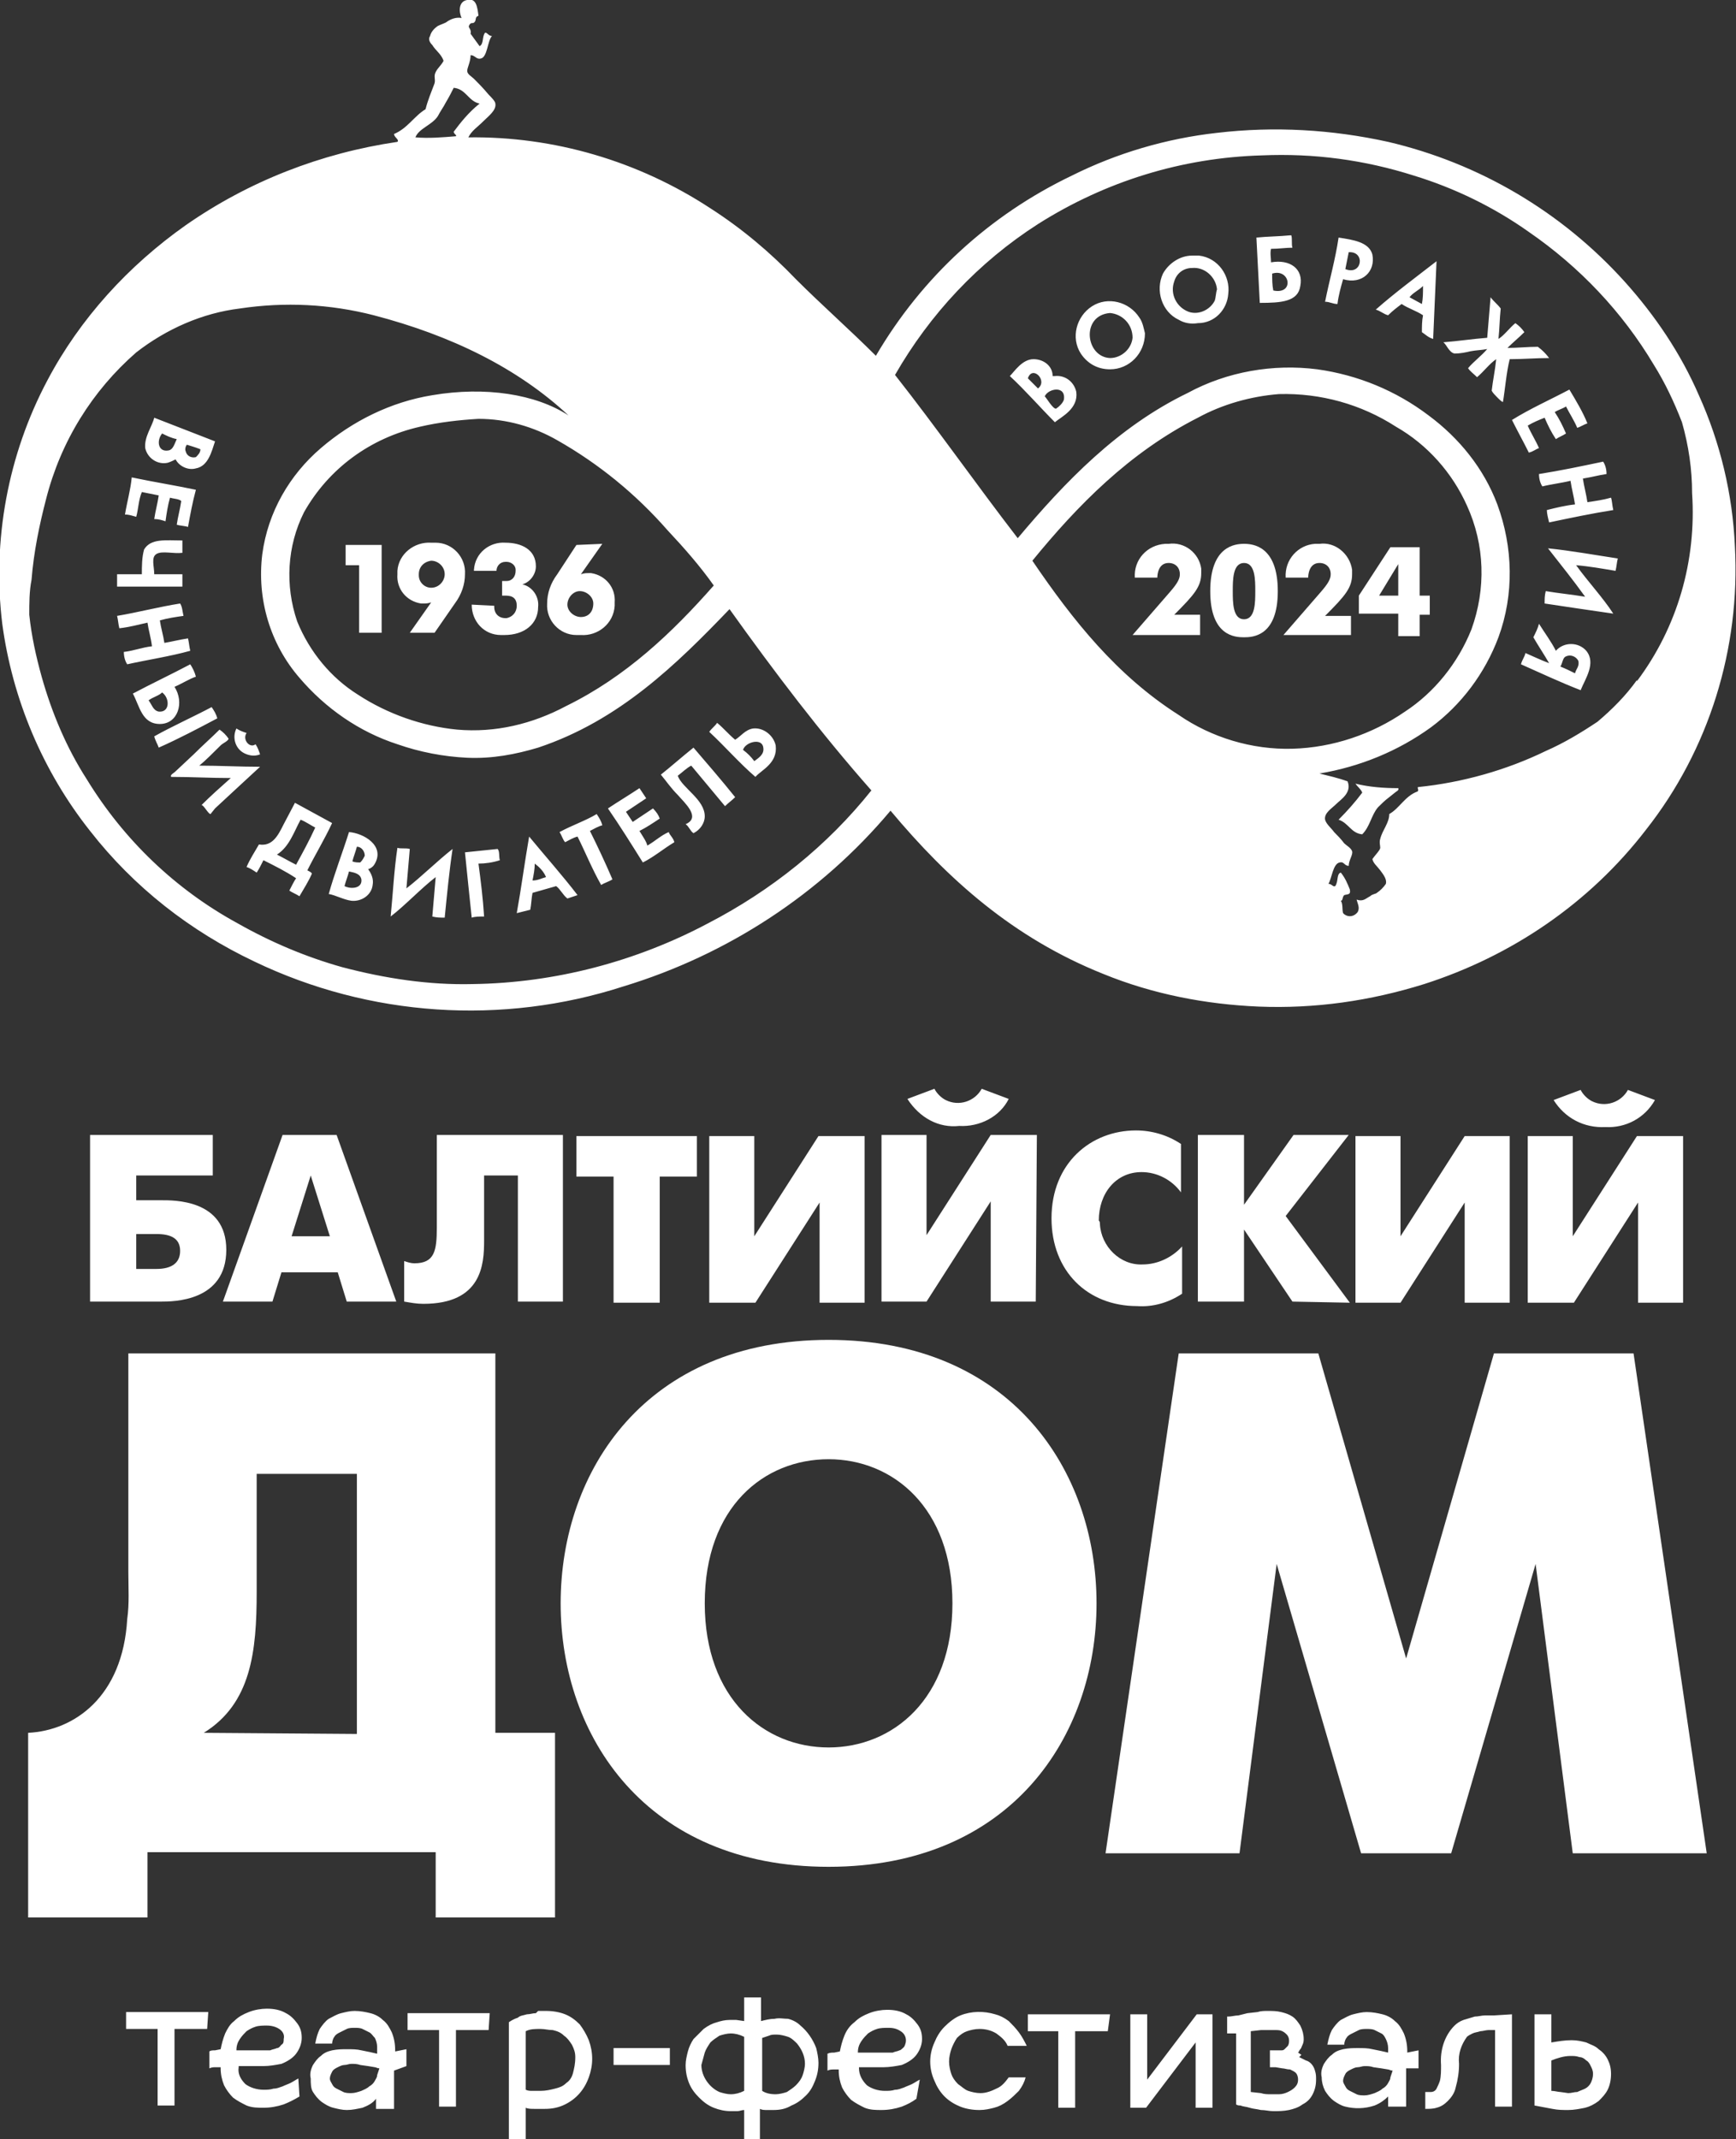
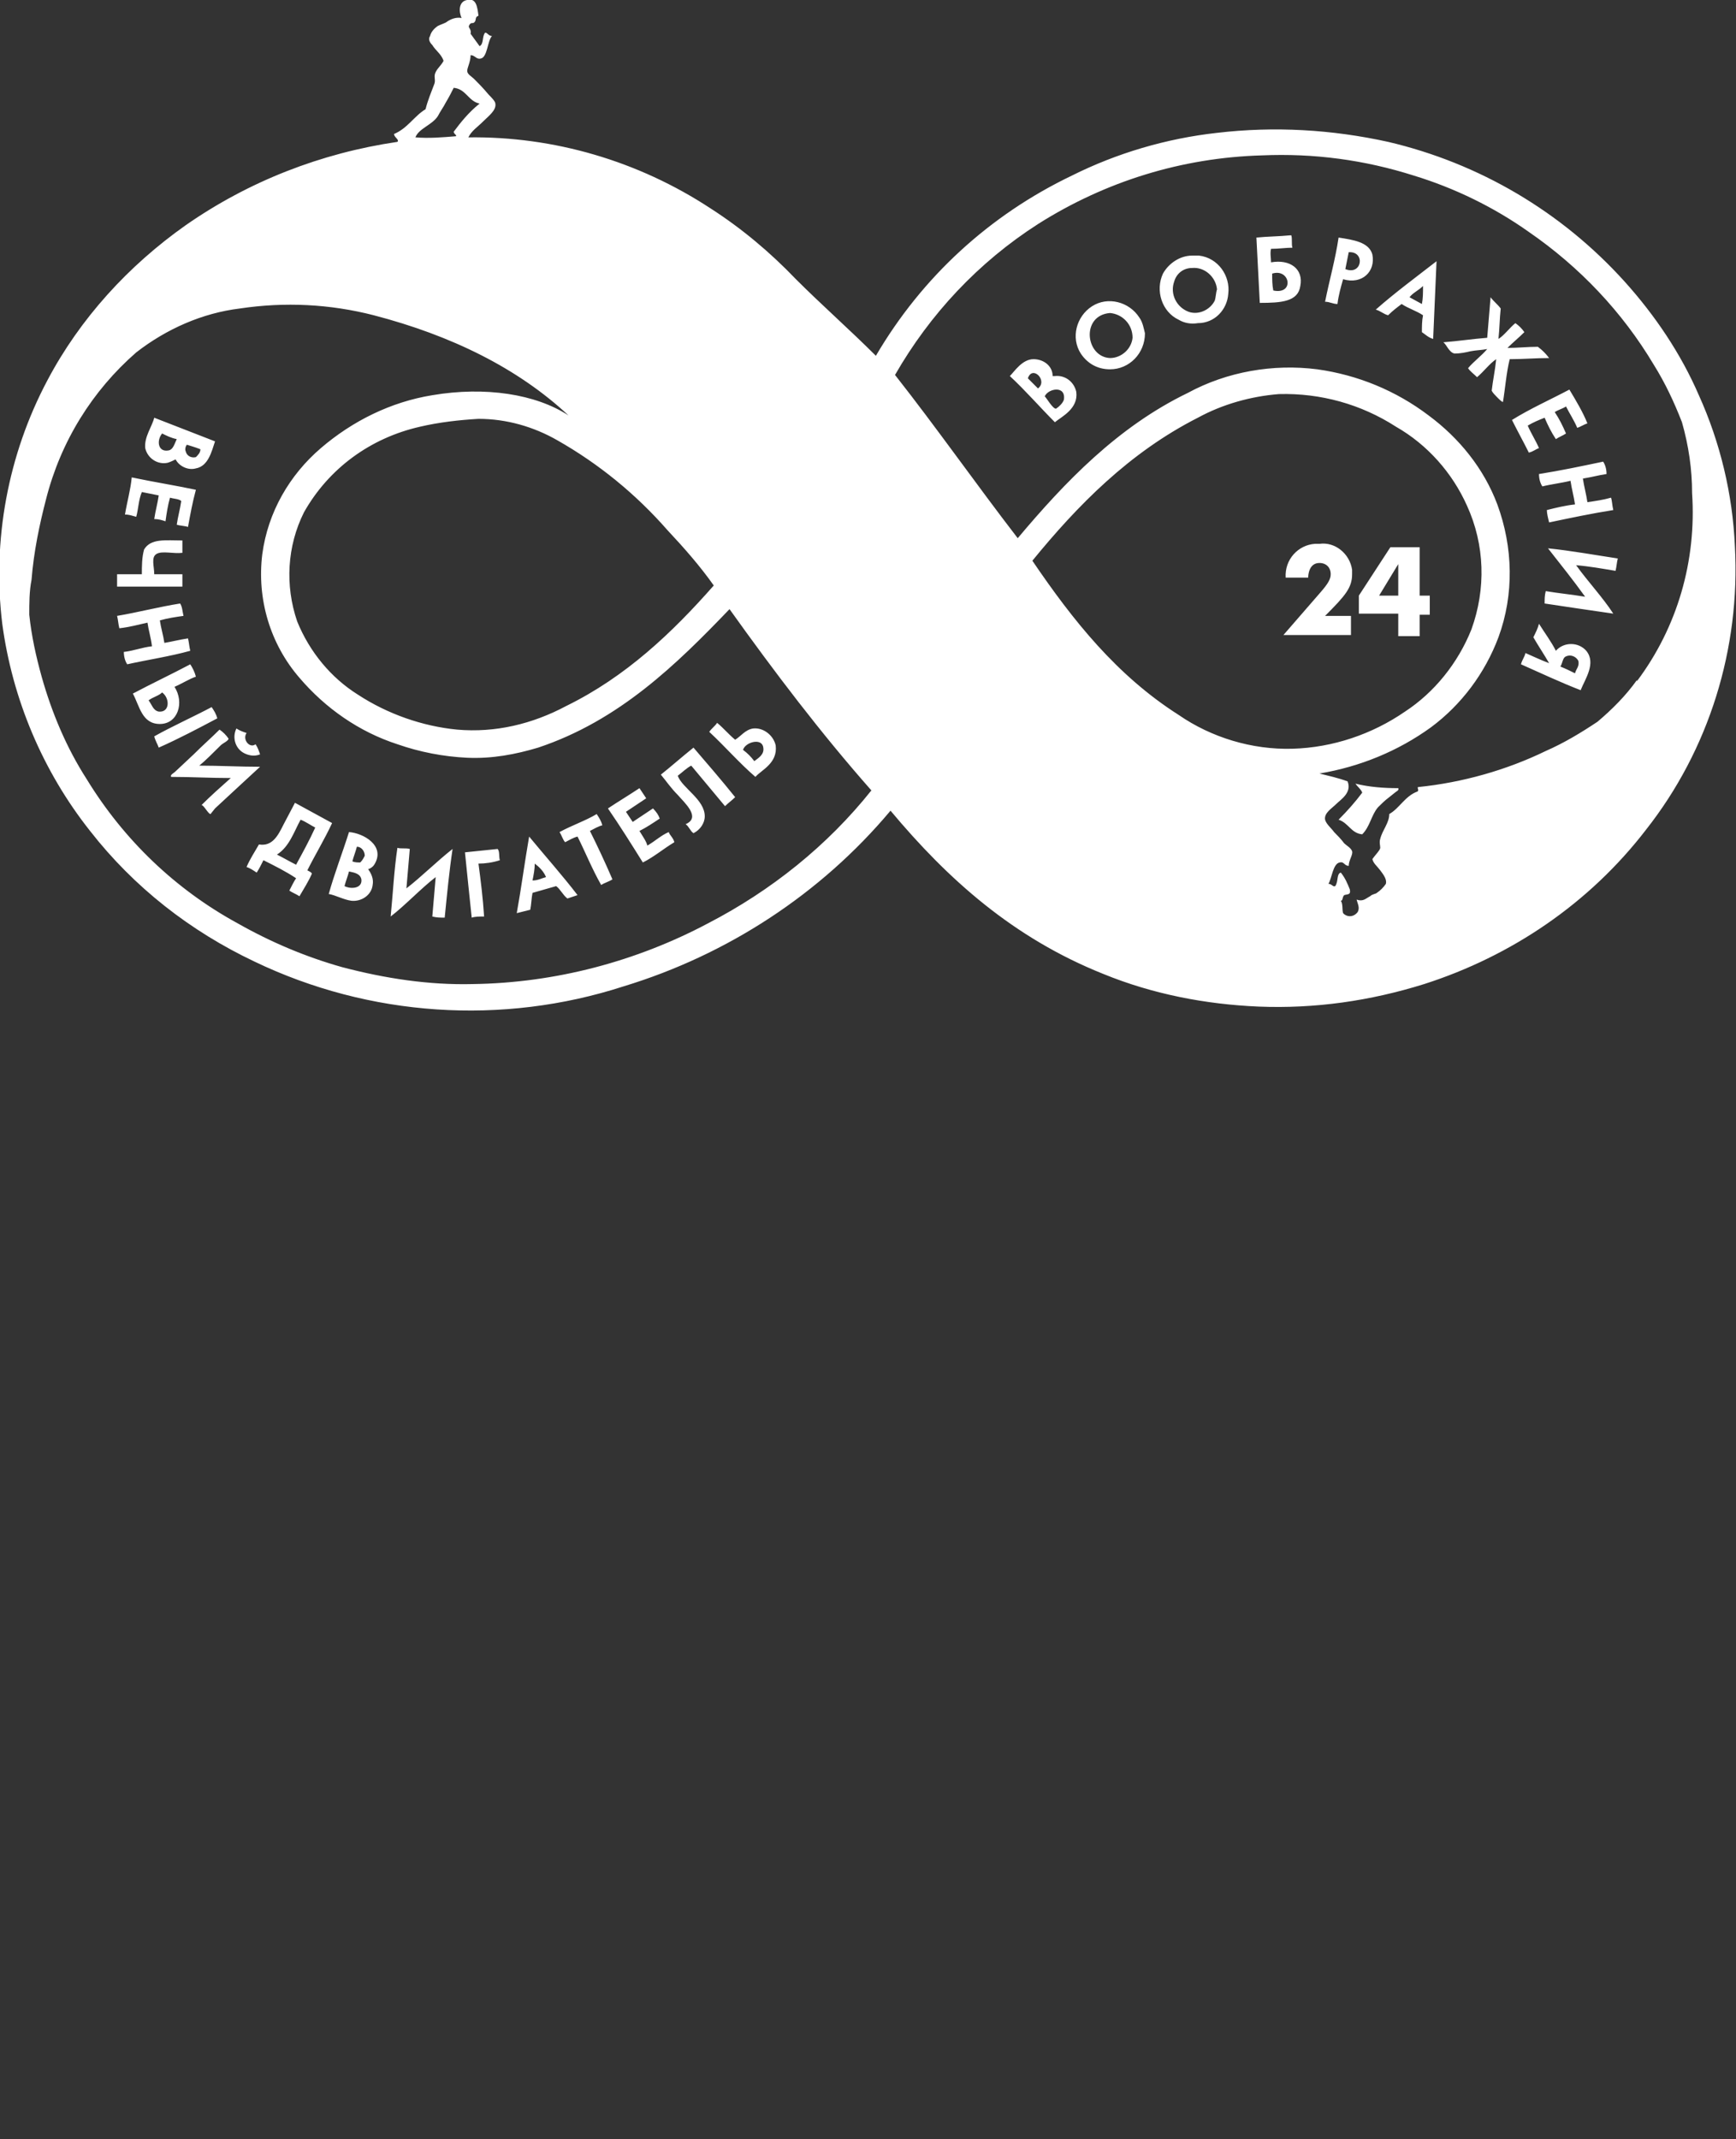
<svg xmlns="http://www.w3.org/2000/svg" version="1.1" id="Layer_1" x="0px" y="0px" viewBox="0 0 154.2 190" style="enable-background:new 0 0 154.2 190;" xml:space="preserve">
  <rect x="0" y="0" width="154.2" height="190" fill="#333333" stroke="none" />
  <style type="text/css"> .st0{fill:#FFFFFF;} </style>
  <g>
    <g id="Layer_1-2">
-       <path class="st0" d="M128.9,164.6l7.5-25.7l3.3,25.7h11.9l-6.5-44.4h-12.4l-7.8,27.1l-7.8-27.1h-12.4l-6.5,44.4h11.9l3.3-25.7 l7.5,25.7H128.9z M149.5,100.9h-4.1l-5.7,8.9v-8.9h-4v14.8h4.1l5.7-8.9v8.9h4V100.9z M142.6,100.1c1.8,0.1,3.5-0.8,4.4-2.4 l-2.4-0.9c-0.6,1.1-2,1.6-3.2,1c-0.4-0.2-0.8-0.6-1-1l-2.4,0.9C139,99.3,140.7,100.2,142.6,100.1 M130.1,115.7h4v-14.8h-4 l-5.7,8.9v-8.9h-4v14.8h4l5.7-8.9V115.7z M119.9,115.7l-5.7-7.7l5.6-7.2h-4.9l-4.4,6.2v-6.2h-4.1v14.8h4.1v-6.4l4.3,6.4 L119.9,115.7z M97.6,108.4c0-2.4,1.5-4.3,3.8-4.3c1.4,0,2.7,0.7,3.5,1.8v-4.3c-1.2-0.8-2.6-1.2-4-1.2c-4,0-7.5,2.9-7.5,7.8 c0,4.7,3.2,7.8,7.6,7.8c1.4,0.1,2.8-0.3,4-1.1v-4.2c-0.9,1-2.2,1.6-3.5,1.6c-2,0.1-3.7-1.6-3.8-3.6 C97.7,108.6,97.7,108.5,97.6,108.4 M62.6,142.4c0-8.6,5.3-12.8,11-12.8s11,4.3,11,12.8s-5.3,12.8-11,12.8S62.6,150.9,62.6,142.4 M73.6,165.8c16.2,0,23.8-11.6,23.8-23.4s-7.6-23.4-23.8-23.4s-23.8,11.6-23.8,23.4S57.4,165.8,73.6,165.8 M92.1,100.8H88 l-5.7,8.9v-8.9h-4v14.8h4l5.7-8.9v8.9h4L92.1,100.8z M85.2,100c1.8,0.1,3.6-0.8,4.4-2.4l-2.4-0.9c-0.6,1.1-2,1.6-3.2,1 c-0.4-0.2-0.8-0.6-1-1l-2.4,0.9C81.7,99.3,83.4,100.2,85.2,100 M72.8,115.7h4v-14.8h-4.1l-5.7,8.9v-8.9h-4v14.8h4.1l5.7-8.9 L72.8,115.7z M58.6,115.7v-11.2h3.3v-3.6H51.2v3.6h3.3v11.2L58.6,115.7z M38.8,100.9v8.1c0,2.1-0.2,3.2-2,3.2 c-0.3,0-0.6-0.1-0.9-0.2v3.6c0.6,0.1,1.1,0.2,1.7,0.2c5.2,0,5.4-3.5,5.4-5.6v-5.8h3v11.2H50v-14.8H38.8z M18.1,153.9 c4.2-2.6,4.7-7.2,4.7-12.5v-10.5h8.9v23.1L18.1,153.9z M2.5,153.9v16.4h10.6v-5.8h25.6v5.8h10.6v-16.4h-5.3v-33.7H11.4v19.4 c0,1.4,0.1,2.8-0.1,4.2C10.9,150.7,6.6,153.7,2.5,153.9 M12.1,109.6h1.8c1.3,0,2.1,0.4,2.1,1.5s-0.8,1.6-2.1,1.6h-1.8V109.6z M12.1,106.6v-2.2h6.8v-3.6H8v14.8h6.3c1.1,0,5.8,0,5.8-4.6c0-4.5-4.7-4.4-5.8-4.4L12.1,106.6z M25.9,109.8l1.7-5.4l1.7,5.4H25.9z M25.1,100.8l-5.3,14.8h4.4l0.8-2.6h5l0.8,2.6h4.4l-5.3-14.8H25.1z" />
-       <path class="st0" d="M138.6,185.8c-0.2,0-0.5-0.1-0.8-0.1V183c0.5-0.2,1.1-0.4,1.7-0.4c0.3,0,0.5,0,0.8,0.1c0.2,0,0.4,0.1,0.6,0.3 c0.2,0.1,0.3,0.3,0.4,0.5c0.1,0.2,0.2,0.4,0.2,0.7c0,0.3-0.1,0.6-0.2,0.8c-0.1,0.2-0.3,0.4-0.5,0.5c-0.2,0.1-0.5,0.2-0.7,0.3 c-0.3,0-0.5,0.1-0.8,0.1L138.6,185.8 M137.8,181.4v-2.5h-1.5v8.1c0.5,0.1,1.1,0.2,1.6,0.3c0.5,0.1,0.9,0.1,1.4,0.1 c0.5,0,1-0.1,1.5-0.2c0.4-0.1,0.8-0.3,1.2-0.6c0.3-0.3,0.6-0.6,0.8-1c0.2-0.4,0.3-0.9,0.3-1.4c0-0.5-0.1-0.9-0.3-1.3 c-0.2-0.4-0.5-0.7-0.8-0.9c-0.3-0.3-0.7-0.4-1.1-0.6c-0.4-0.1-0.8-0.2-1.3-0.2C139,181.2,138.4,181.3,137.8,181.4 M132.7,179 c-0.2,0-0.5,0-0.8,0c-0.3,0-0.6,0.1-0.9,0.1c-0.3,0.1-0.7,0.2-1,0.3c-0.3,0.1-0.6,0.3-0.8,0.5c-0.9,0.9-1.3,2.2-1.2,3.5 c0,0.5,0,1-0.1,1.4c-0.1,0.3-0.2,0.5-0.3,0.7c-0.1,0.2-0.3,0.3-0.5,0.3c-0.2,0-0.3,0-0.5,0v1.5c0.3,0,0.7,0,1-0.1 c0.4-0.1,0.7-0.3,1-0.6c0.3-0.3,0.6-0.7,0.7-1.2c0.2-0.7,0.3-1.4,0.3-2.1c-0.1-0.9,0.2-1.7,0.7-2.4c0.1-0.1,0.3-0.2,0.5-0.3 c0.2-0.1,0.4-0.1,0.7-0.2c0.2,0,0.5-0.1,0.7-0.1h0.6v6.8h1.5v-8.2L132.7,179z M123.5,184.5c0,0.2-0.1,0.3-0.2,0.5 c-0.1,0.2-0.3,0.4-0.5,0.5c-0.2,0.2-0.5,0.3-0.7,0.4c-0.3,0.1-0.6,0.2-0.9,0.2c-0.2,0-0.5,0-0.7-0.1c-0.2-0.1-0.4-0.2-0.6-0.3 c-0.2-0.1-0.3-0.2-0.4-0.4c-0.1-0.2-0.2-0.3-0.2-0.5c0-0.2,0.1-0.4,0.2-0.6c0.1-0.2,0.3-0.3,0.5-0.4c0.2-0.1,0.4-0.2,0.6-0.2 c0.2,0,0.4-0.1,0.6-0.1c0.3,0,0.5,0,0.8,0.1l0.7,0.1l0.6,0.1c0.1,0,0.2,0.1,0.4,0.1L123.5,184.5z M126,183.7v-1.6l-0.5,0.1 l-0.5,0.1v-0.1c0-0.6-0.1-1.1-0.3-1.6c-0.2-0.4-0.4-0.8-0.8-1.1c-0.3-0.3-0.7-0.5-1.1-0.6c-0.4-0.1-0.9-0.2-1.4-0.2 c-0.4,0-0.8,0.1-1.2,0.2c-0.4,0.1-0.7,0.3-1.1,0.5c-0.3,0.2-0.6,0.6-0.8,0.9c-0.2,0.4-0.3,0.8-0.4,1.3h1.5c0-0.2,0.1-0.5,0.2-0.6 c0.1-0.2,0.3-0.3,0.5-0.4c0.2-0.1,0.4-0.2,0.6-0.3c0.2-0.1,0.5-0.1,0.7-0.1c0.2,0,0.5,0,0.7,0.1c0.2,0.1,0.4,0.2,0.6,0.3 c0.2,0.1,0.3,0.3,0.4,0.5c0.1,0.2,0.2,0.5,0.2,0.8v0.1c0,0.1,0,0.2,0,0.2v0.1c-0.4-0.1-0.9-0.2-1.4-0.3c-0.4-0.1-0.8-0.1-1.3-0.1 c-0.4,0-0.8,0-1.3,0.1c-0.4,0.1-0.7,0.2-1,0.5c-0.3,0.2-0.5,0.5-0.7,0.8c-0.2,0.4-0.3,0.8-0.2,1.2c0,0.4,0.1,0.8,0.3,1.2 c0.2,0.3,0.4,0.6,0.8,0.9c0.3,0.2,0.6,0.4,1,0.5c0.8,0.2,1.7,0.2,2.6-0.1c0.5-0.2,0.9-0.5,1.2-0.8v0.9h1.6v-0.3c0-0.2,0-0.4,0-0.8 s0-0.7,0-1.1v-1.2L126,183.7z M112,185.9l-0.9-0.1v-5.4l0.9-0.1c0.2,0,0.5,0,0.7,0h0.6c0.2,0,0.4,0,0.6,0.1 c0.2,0.1,0.3,0.2,0.4,0.3c0.1,0.1,0.2,0.3,0.2,0.5c0,0.2,0,0.3-0.1,0.5c-0.1,0.1-0.2,0.2-0.3,0.3c-0.1,0.1-0.2,0.1-0.3,0.1 c-0.1,0-0.3,0-0.4,0h-0.6v1.5c0.2,0,0.3,0,0.5,0l0.6,0.1c0.2,0,0.4,0.1,0.7,0.1c0.2,0.1,0.4,0.2,0.5,0.3c0.1,0.1,0.2,0.3,0.2,0.6 c0,0.3-0.1,0.5-0.3,0.7c-0.2,0.2-0.4,0.3-0.6,0.4c-0.2,0.1-0.5,0.2-0.8,0.2c-0.2,0-0.5,0-0.7,0c-0.3,0-0.6,0-0.9-0.1 M115.3,182.3 c0.1-0.1,0.1-0.2,0.2-0.3c0.1-0.1,0.1-0.2,0.2-0.4c0.1-0.2,0.1-0.4,0.1-0.5c0-0.4-0.1-0.8-0.3-1.2c-0.2-0.3-0.4-0.6-0.7-0.8 c-0.3-0.2-0.6-0.3-1-0.4c-0.4-0.1-0.8-0.1-1.2-0.1c-0.3,0-0.6,0-0.9,0.1l-0.9,0.1L110,179c-0.3,0-0.6,0.1-0.9,0.1H109v1.5h0.8v6.3 c0.1,0.1,0.3,0.1,0.4,0.1c0.2,0.1,0.5,0.1,0.8,0.2c0.3,0.1,0.6,0.1,1,0.2c0.4,0,0.7,0.1,1.1,0.1c0.5,0,0.9,0,1.4-0.1 c0.4-0.1,0.8-0.2,1.2-0.5c0.4-0.2,0.7-0.5,0.9-0.9c0.2-0.4,0.3-0.8,0.3-1.3c0-0.3,0-0.5-0.1-0.8c-0.1-0.4-0.4-0.8-0.8-0.9 c-0.2-0.1-0.4-0.2-0.6-0.3l0.2-0.2 M106.3,178.9l-4.4,5.8v-5.8h-1.5v8.3h1.4l4.4-5.8v5.8h1.5v-8.3L106.3,178.9z M98.6,178.9h-7.3 v1.5H94v6.8h1.5v-6.8h2.9L98.6,178.9z M89.6,184.5c-0.3,0.4-0.6,0.8-1.1,1c-0.4,0.2-0.9,0.4-1.4,0.4c-0.4,0-0.8-0.1-1.1-0.2 c-0.3-0.1-0.6-0.4-0.9-0.6c-0.3-0.3-0.5-0.6-0.6-0.9c-0.1-0.3-0.2-0.7-0.2-1.1c0-0.4,0.1-0.8,0.2-1.1c0.1-0.3,0.3-0.7,0.5-1 c0.3-0.3,0.6-0.5,0.9-0.6c0.3-0.1,0.7-0.2,1.1-0.2c0.5,0,1,0.1,1.5,0.4c0.4,0.3,0.8,0.6,1,1.1h1.7c-0.2-0.4-0.4-0.8-0.7-1.2 c-0.3-0.4-0.6-0.7-0.9-1c-0.4-0.3-0.8-0.5-1.2-0.6c-1-0.3-2.1-0.3-3.1,0.1c-0.5,0.2-1,0.6-1.4,1c-0.4,0.4-0.7,0.9-0.9,1.4 c-0.5,1.1-0.5,2.3,0,3.4c0.2,0.5,0.5,1,0.9,1.4c0.4,0.4,0.9,0.7,1.4,0.9c0.5,0.2,1.1,0.3,1.7,0.3c0.5,0,0.9-0.1,1.3-0.2 c0.4-0.1,0.8-0.3,1.2-0.6c0.4-0.3,0.7-0.6,1-0.9c0.3-0.4,0.5-0.8,0.6-1.2L89.6,184.5z M80,180.4c0.5,0.3,0.6,0.9,0.3,1.4 c0,0,0,0,0,0c-0.1,0.1-0.3,0.3-0.4,0.3c-0.2,0.1-0.4,0.1-0.6,0.2c-0.2,0-0.4,0-0.7,0h-0.8c-0.2,0-0.5,0-0.7,0h-0.9 c0-0.4,0.1-0.7,0.3-1c0.2-0.3,0.4-0.5,0.6-0.7c0.3-0.2,0.5-0.3,0.8-0.4c0.3-0.1,0.7-0.1,1-0.1C79.4,180.1,79.7,180.2,80,180.4 M81.7,184.7c-0.2,0.1-0.5,0.3-0.7,0.4c-0.2,0.1-0.5,0.2-0.7,0.3c-0.3,0.1-0.5,0.2-0.8,0.2c-0.3,0.1-0.6,0.1-0.9,0.1 c-0.6,0-1.2-0.2-1.6-0.5c-0.4-0.4-0.7-0.9-0.7-1.5v-0.1h0.2h0.2c0.3,0,0.6,0,0.9,0h0.9c0.5,0,1.1-0.1,1.6-0.2 c0.5-0.2,1-0.5,1.3-0.9c0.3-0.4,0.5-0.9,0.5-1.4c0-0.5-0.1-0.9-0.4-1.3c-0.3-0.4-0.6-0.7-1-0.9c-0.5-0.3-1.1-0.4-1.7-0.4 c-0.5,0-1.1,0.1-1.6,0.3c-0.5,0.2-0.9,0.4-1.3,0.8c-0.4,0.3-0.7,0.7-0.9,1.2c-0.2,0.5-0.3,0.9-0.4,1.4l-0.5,0.1 c-0.2,0-0.4,0-0.6,0.1v1.5c0.2-0.1,0.4-0.1,0.5-0.1h0.5v0.1c0,0.5,0.1,1,0.3,1.5c0.2,0.4,0.5,0.8,0.8,1.1c0.4,0.3,0.8,0.5,1.2,0.7 c0.5,0.2,1,0.2,1.5,0.2c0.6,0,1.2-0.1,1.8-0.3c0.5-0.2,0.9-0.4,1.3-0.7L81.7,184.7z M67.7,185.7V181l0.6-0.2 c0.2-0.1,0.4-0.1,0.7-0.1c0.3,0,0.7,0.1,1,0.2c0.3,0.1,0.6,0.4,0.8,0.6c0.4,0.5,0.7,1.1,0.7,1.8c0,0.3-0.1,0.7-0.2,1 c-0.1,0.3-0.3,0.6-0.6,0.9c-0.2,0.2-0.5,0.4-0.8,0.6c-0.3,0.1-0.7,0.2-1,0.2C68.4,186,68,185.9,67.7,185.7 M62.6,182.3 c0.1-0.3,0.3-0.6,0.5-0.9c0.2-0.2,0.5-0.4,0.8-0.6c0.3-0.1,0.7-0.2,1-0.2c0.4,0,0.8,0.1,1.2,0.3v4.8c-0.4,0.2-0.8,0.3-1.2,0.3 c-0.3,0-0.7-0.1-1-0.2c-0.9-0.4-1.6-1.4-1.6-2.4C62.4,183,62.5,182.7,62.6,182.3 M68.8,179.3c-0.4,0-0.8,0.1-1.2,0.2v-2.1h-1.5 v2.1l-0.7-0.1c-0.2,0-0.4,0-0.6,0c-0.4,0-0.8,0.1-1.1,0.2c-0.4,0.1-0.8,0.3-1.2,0.6c-0.3,0.3-0.6,0.6-0.9,0.9 c-0.2,0.3-0.4,0.7-0.5,1.1c-0.1,0.4-0.2,0.8-0.2,1.2c0,0.6,0.1,1.1,0.3,1.6c0.2,0.5,0.5,0.9,0.9,1.3c0.4,0.4,0.8,0.7,1.3,0.9 c0.5,0.2,1,0.3,1.5,0.3c0.2,0,0.4,0,0.6,0c0.2,0,0.4-0.1,0.6-0.1v2.6h1.4v-2.7c0.2,0.1,0.4,0.1,0.6,0.1c0.2,0,0.4,0,0.6,0 c0.6,0,1.1-0.1,1.6-0.4c0.5-0.2,0.9-0.5,1.3-0.9c0.4-0.4,0.6-0.8,0.8-1.3c0.2-0.5,0.3-1,0.3-1.6c0-0.4-0.1-0.9-0.2-1.3 c-0.3-0.8-0.8-1.5-1.4-2c-0.3-0.3-0.7-0.5-1.1-0.6C69.6,179.3,69.2,179.2,68.8,179.3 M54.5,183.4h5v-1.5h-5V183.4z M50.9,184.1 c-0.1,0.4-0.3,0.7-0.6,0.9c-0.3,0.3-0.6,0.4-1,0.5c-0.4,0.1-0.8,0.2-1.3,0.2h-0.7c-0.2,0-0.4,0-0.6-0.1v-5.2 c0.4-0.2,0.8-0.2,1.3-0.2c0.4,0,0.7,0.1,1.1,0.1c0.4,0.1,0.7,0.2,1,0.5c0.3,0.2,0.5,0.5,0.7,0.8c0.2,0.4,0.3,0.7,0.3,1.1 C51.1,183.3,51,183.7,50.9,184.1 M47.6,178.8c-0.3,0-0.5,0.1-0.8,0.1c-0.3,0.1-0.6,0.1-0.8,0.3c-0.3,0.1-0.5,0.2-0.8,0.4V190h1.5 v-2.8c0.2,0.1,0.5,0.1,0.8,0.1c0.3,0,0.6,0,0.9,0c0.6,0,1.2-0.1,1.8-0.4c1-0.5,1.7-1.3,2.1-2.4c0.4-1.1,0.4-2.2,0-3.3 c-0.2-0.5-0.5-1-0.8-1.4c-0.4-0.4-0.8-0.7-1.3-0.9c-0.5-0.2-1.1-0.3-1.7-0.3c-0.2,0-0.5,0-0.7,0 M43.5,178.8h-7.3v1.5h2.8v6.8h1.5 v-6.8h2.9L43.5,178.8z M33.5,184.3c0,0.2-0.1,0.3-0.2,0.5c-0.1,0.2-0.3,0.4-0.5,0.5c-0.2,0.2-0.5,0.3-0.7,0.4 c-0.3,0.1-0.6,0.2-0.9,0.2c-0.2,0-0.5,0-0.7-0.1c-0.2-0.1-0.4-0.2-0.6-0.3c-0.2-0.1-0.3-0.2-0.4-0.4c-0.1-0.2-0.2-0.3-0.2-0.5 c0-0.2,0.1-0.4,0.2-0.6c0.1-0.2,0.3-0.3,0.5-0.4c0.2-0.1,0.4-0.2,0.6-0.2c0.2,0,0.4-0.1,0.6-0.1c0.3,0,0.5,0,0.8,0.1l0.7,0.1 l0.6,0.1c0.1,0,0.2,0.1,0.4,0.1L33.5,184.3z M36.1,183.5V182l-0.5,0.1l-0.5,0.1v-0.1c0-0.6-0.1-1.1-0.3-1.6 c-0.2-0.4-0.4-0.8-0.8-1.1c-0.3-0.3-0.7-0.5-1.1-0.6c-0.4-0.1-0.9-0.2-1.4-0.2c-0.4,0-0.8,0.1-1.2,0.2c-0.4,0.1-0.7,0.3-1.1,0.5 c-0.3,0.2-0.6,0.6-0.8,0.9c-0.2,0.4-0.3,0.8-0.4,1.3h1.5c0-0.2,0.1-0.5,0.2-0.6c0.1-0.2,0.3-0.3,0.5-0.4c0.2-0.1,0.4-0.2,0.6-0.3 c0.2-0.1,0.5-0.1,0.7-0.1c0.2,0,0.5,0,0.7,0.1c0.2,0.1,0.4,0.2,0.6,0.3c0.2,0.1,0.3,0.3,0.5,0.5c0.1,0.2,0.2,0.5,0.2,0.8v0.3 c0,0.1,0,0.2,0,0.2v0.1c-0.4-0.1-0.9-0.2-1.4-0.3c-0.4-0.1-0.8-0.1-1.3-0.1c-0.4,0-0.8,0-1.3,0.1c-0.4,0.1-0.7,0.2-1,0.5 c-0.3,0.2-0.5,0.5-0.7,0.8c-0.2,0.4-0.3,0.8-0.2,1.2c0,0.4,0,0.9,0.2,1.2c0.2,0.3,0.4,0.6,0.8,0.9c0.3,0.2,0.6,0.4,1,0.5 c0.4,0.1,0.8,0.2,1.2,0.2c0.5,0,0.9-0.1,1.4-0.2c0.5-0.2,0.9-0.4,1.2-0.8v0.9H35v-0.3c0-0.2,0-0.4,0-0.8s0-0.7,0-1.1v-1.2 L36.1,183.5z M24.8,180.2c0.3,0.2,0.5,0.5,0.4,0.9c0,0.2,0,0.4-0.2,0.5c-0.1,0.1-0.2,0.3-0.4,0.3c-0.2,0.1-0.4,0.1-0.6,0.2 c-0.2,0-0.4,0-0.7,0h-0.8c-0.2,0-0.5,0-0.7,0H21c0-0.4,0.1-0.7,0.3-1c0.2-0.3,0.4-0.5,0.6-0.7c0.3-0.2,0.5-0.3,0.8-0.4 c0.3-0.1,0.7-0.1,1-0.1C24.1,179.9,24.5,180,24.8,180.2 M26.5,184.6c-0.2,0.1-0.5,0.3-0.7,0.4c-0.2,0.1-0.5,0.2-0.7,0.3 c-0.3,0.1-0.5,0.2-0.8,0.2c-0.3,0.1-0.6,0.1-0.9,0.1c-0.6,0-1.2-0.2-1.6-0.5c-0.4-0.4-0.7-0.9-0.6-1.5v-0.1h0.2h0.2 c0.3,0,0.6,0,0.9,0h0.9c0.5,0,1.1-0.1,1.6-0.2c0.5-0.2,1-0.5,1.3-0.9c0.3-0.4,0.5-0.9,0.5-1.4c0-0.5-0.1-0.9-0.4-1.3 c-0.3-0.4-0.6-0.7-1-0.9c-0.5-0.3-1.1-0.4-1.7-0.4c-0.5,0-1.1,0.1-1.6,0.3c-0.5,0.2-0.9,0.4-1.3,0.8c-0.4,0.3-0.6,0.7-0.8,1.1 c-0.2,0.5-0.3,0.9-0.4,1.4l-0.5,0.1c-0.2,0-0.4,0-0.5,0.1v1.5c0.2-0.1,0.4-0.1,0.5-0.1h0.5v0.1c0,0.5,0.1,1,0.3,1.5 c0.2,0.4,0.5,0.8,0.8,1.1c0.4,0.3,0.8,0.5,1.2,0.7c0.5,0.2,1,0.2,1.5,0.2c0.6,0,1.2-0.1,1.8-0.3c0.5-0.2,0.9-0.4,1.4-0.7 L26.5,184.6z M18.5,178.7h-7.3v1.5H14v6.8h1.5v-6.8h2.9L18.5,178.7z" />
-       <path class="st0" d="M51.6,54.8c-0.6,0-1.2-0.5-1.2-1.1c0-0.6,0.5-1.2,1.1-1.2c0.6,0,1.2,0.5,1.2,1.1c0,0,0,0,0,0 C52.7,54.3,52.3,54.8,51.6,54.8C51.6,54.8,51.6,54.8,51.6,54.8 M51.2,48.4L49.5,51c-0.6,0.8-0.9,1.7-0.9,2.6 c-0.1,1.5,1.1,2.8,2.6,2.8c0.1,0,0.2,0,0.4,0c1.5,0.1,2.9-1,3-2.6c0-0.1,0-0.2,0-0.3c0.1-1.3-0.8-2.4-2.1-2.6c-0.1,0-0.1,0-0.2,0 c-0.2,0-0.4,0-0.7,0.1l1.9-2.7L51.2,48.4z M41.9,53.7c0,1.5,1.1,2.7,2.6,2.7c0.1,0,0.2,0,0.3,0c1.8,0,3-1,3-2.5 c0.1-0.9-0.5-1.8-1.4-2l0,0c0.7-0.2,1.2-0.9,1.2-1.6c0-1.5-1.3-2.1-2.7-2.1c-1.4-0.1-2.7,0.9-2.8,2.4c0,0,0,0.1,0,0.1h2 c0-0.4,0.3-0.8,0.8-0.8c0,0,0,0,0.1,0c0.4,0,0.8,0.3,0.8,0.7c0,0,0,0.1,0,0.1c0,0.5-0.3,0.9-0.8,0.9c0,0-0.1,0-0.1,0h-0.3v1.3h0.2 c0.4,0,1.1,0,1.1,0.9c0,0.6-0.4,1-0.9,1.1c0,0-0.1,0-0.1,0c-0.6,0-1-0.4-1-1c0,0,0-0.1,0-0.1L41.9,53.7z M38.3,49.8 c0.6,0,1.2,0.5,1.2,1.2c0,0.6-0.5,1.2-1.2,1.2c-0.6,0-1.1-0.5-1.1-1.1c0,0,0-0.1,0-0.1C37.2,50.4,37.6,49.9,38.3,49.8 C38.3,49.8,38.3,49.8,38.3,49.8 M38.6,56.2l1.8-2.6c0.6-0.8,0.9-1.7,0.9-2.6c0.1-1.5-1.1-2.8-2.6-2.8c-0.1,0-0.2,0-0.4,0 c-1.5-0.1-2.9,1-3,2.5c0,0.1,0,0.2,0,0.3c-0.1,1.3,0.8,2.4,2.1,2.6c0.1,0,0.1,0,0.2,0c0.2,0,0.4,0,0.7-0.1l-1.9,2.7L38.6,56.2z M31.9,56.2h2v-7.8h-3.2v1.8h1.2L31.9,56.2z" />
      <path class="st0" d="M14.1,63.2c-0.5-0.1-0.6-0.6-0.9-1c0.4-0.3,0.9-0.4,1.2-0.7C15.1,62,15.1,63.3,14.1,63.2 M16.9,59 c-1.7,0.9-3.4,1.7-5.1,2.6c0.6,1.1,0.8,2.7,2.4,2.7s2.2-1.9,1.3-3.3c0.7-0.3,1.3-0.7,1.9-0.9C17.3,59.7,17.1,59.3,16.9,59 M16,53.6c-1.9,0.3-3.8,0.8-5.6,1.1c0.1,0.4,0.1,0.7,0.2,1.1c0.9-0.1,1.6-0.3,2.5-0.5c0.1,0.7,0.3,1.3,0.4,2.1 c-0.9,0.1-1.6,0.4-2.5,0.5c0,0.4,0.1,0.8,0.3,1.1c1.8-0.4,3.8-0.7,5.6-1.2c-0.1-0.4-0.1-0.7-0.2-1.1c-0.7,0.1-1.5,0.3-2.1,0.4 c-0.1-0.7-0.3-1.3-0.4-2c0.7-0.2,1.4-0.3,2.1-0.4C16.2,54.3,16.2,53.9,16,53.6 M12.6,51h-2.2c0,0.4,0,0.7,0,1.1c1.9,0,3.9,0,5.8,0 V51h-2.5c0-0.7-0.3-1.5,0.2-1.8s1.5,0,2.3-0.1V48c-1.5,0-2.8-0.2-3.4,0.8C12.6,49.5,12.6,50.3,12.6,51 M17.4,43.5 c-1.9-0.4-3.8-0.7-5.7-1.1c-0.1,1.1-0.4,2.1-0.6,3.3c0.4,0,0.6,0.1,1,0.2c0.2-0.7,0.2-1.5,0.5-2.2c0.5,0.1,1,0.2,1.5,0.3 c-0.1,0.7-0.3,1.4-0.4,2.1c0.4,0,0.7,0.1,1,0.2c0.1-0.7,0.2-1.4,0.4-2.1c0.3,0.1,0.8,0.1,1,0.3c-0.1,0.7-0.3,1.4-0.4,2.1 c0.3,0.1,0.7,0.1,1,0.2C16.9,45.7,17.1,44.6,17.4,43.5 M17.8,39.9c0,0.3-0.2,0.5-0.4,0.7c-0.4,0.1-0.8-0.1-0.9-0.5 c-0.1-0.2,0-0.5,0.1-0.6C16.9,39.6,17.3,39.7,17.8,39.9 M15.7,39c-0.2,0.4-0.3,0.9-0.7,1c-1,0.2-1.1-0.9-0.6-1.5 C14.8,38.7,15.2,38.9,15.7,39 M19.1,39.2c-1.8-0.7-3.6-1.4-5.4-2.1c-0.2,0.8-0.9,1.7-0.8,2.7c0.2,0.9,1.1,1.5,2,1.3 c0.3-0.1,0.5-0.2,0.7-0.3c0.3,0.6,1.1,1,1.8,0.8C18.5,41.4,18.8,40.1,19.1,39.2 M14.1,66.4c1.8-0.8,3.5-1.7,5.2-2.6 c-0.1-0.4-0.3-0.7-0.5-1c-1.7,0.9-3.5,1.7-5.1,2.6C13.8,65.8,14,66.1,14.1,66.4 M23.1,67c-0.1-0.3-0.2-0.6-0.4-0.9 c-0.5,0.4-1.2-0.4-0.8-1c-0.3-0.1-0.6-0.2-0.9-0.4c-0.4,0.8-0.1,1.8,0.7,2.2C22.1,67.1,22.6,67.2,23.1,67 M19.1,71.8 c1.3-1.2,2.8-2.6,4-3.7c-1.8,0-3.6-0.1-5.4-0.1c0.5-0.4,1.3-1.2,1.9-1.8c0.2-0.2,0.7-0.4,0.7-0.6c-0.2-0.3-0.5-0.6-0.8-0.8 c-0.7,0.7-1.5,1.4-2.3,2.2l-1.6,1.5c-0.2,0.2-0.5,0.3-0.4,0.5c1.8,0,3.5,0.1,5.3,0.1c-0.9,0.8-1.8,1.6-2.6,2.4 c0.2,0,0.6,0.8,0.8,0.8L19.1,71.8 M26.3,76.8c-0.6-0.3-1.1-0.6-1.7-0.9c1.1-0.7,1.5-2,2.1-3.1c0.5,0.2,0.9,0.5,1.3,0.7 C27.5,74.6,26.9,75.7,26.3,76.8 M27.3,77.3c0.7-1.4,1.5-2.7,2.2-4.2c-1.1-0.6-2.2-1.2-3.3-1.8l-1,1.9c-0.5,1-1,2-2.2,1.8 c-0.4,0.7-0.8,1.3-1.1,2c0.3,0.1,0.6,0.3,0.9,0.5c0.2-0.3,0.4-0.7,0.6-1.1c1,0.5,2,1,2.9,1.6c-0.2,0.3-0.4,0.7-0.6,1.1 c0.3,0.2,0.6,0.3,0.9,0.5c0.4-0.7,0.8-1.3,1.1-2C27.7,77.5,27.5,77.4,27.3,77.3 M32,76.6c-0.2,0-0.5,0-0.7-0.1 c0.1-0.4,0.3-0.9,0.4-1.3c0.4,0,0.7,0.4,0.7,0.8C32.3,76.2,32.2,76.4,32,76.6 M32.1,78.1c0.1,0.8-0.9,0.9-1.5,0.6 c0.1-0.4,0.3-0.9,0.4-1.3C31.5,77.5,32,77.6,32.1,78.1 M33.3,76.7c0.9-1.6-1-2.7-2.3-2.8l0,0c-0.6,1.9-1.3,3.7-1.8,5.5 c0.6,0.1,1.3,0.5,2,0.6c0.9,0.1,1.8-0.5,1.9-1.4c0.1-0.5-0.1-1-0.4-1.4C33,77.1,33.2,76.9,33.3,76.7 M40.2,75.4 c-1.4,1.1-2.8,2.5-4.1,3.5c0.1-1.1,0.2-2.3,0.3-3.5c-0.3-0.1-0.8,0-1.1-0.1c-0.3,2-0.4,4.1-0.6,6.1c1.3-1,2.7-2.5,4-3.5 c-0.1,1.2-0.2,2.3-0.3,3.5c0.4,0.1,0.7,0.1,1.1,0.1C39.7,79.5,39.9,77.4,40.2,75.4 M42.5,76.7c0.6,0,1.3-0.1,1.9-0.3 c-0.1-0.3,0-0.8-0.2-1c-1,0.1-1.9,0.2-2.9,0.3c0.2,2,0.4,3.9,0.6,5.8c0.3-0.1,0.7-0.1,1.1-0.1C42.9,79.8,42.7,78.2,42.5,76.7 M48.5,77.9c-0.4,0.1-0.7,0.3-1.2,0.3c0.1-0.5,0.2-1,0.2-1.5C47.9,77,48.3,77.4,48.5,77.9 M51.3,79.5C50,77.8,48.4,76,47,74.3l0,0 c-0.4,2.3-0.7,4.6-1.1,6.8c0.4-0.1,0.8-0.2,1.2-0.3c0.1-0.5,0.1-1,0.2-1.5l2.1-0.6c0.4,0.3,0.6,0.8,1,1.1 C50.7,79.7,51,79.6,51.3,79.5 M52.4,73.8c0.4-0.2,0.7-0.4,1.1-0.5c-0.1-0.4-0.3-0.7-0.5-1c-1,0.6-2.2,1-3.3,1.6 c0.2,0.3,0.3,0.7,0.5,0.9c0.4-0.2,0.7-0.4,1.1-0.5c0.7,1.4,1.3,2.9,2.1,4.3c0.3-0.2,0.7-0.3,1-0.5C53.8,76.7,53.1,75.2,52.4,73.8 M56.8,73.8c0.6-0.3,1.2-0.7,1.8-1.1c-0.1-0.3-0.3-0.6-0.6-0.9c-0.6,0.4-1.2,0.8-1.8,1.2c-0.2-0.3-0.4-0.6-0.6-0.9 c0.6-0.4,1.2-0.8,1.8-1.2c-0.2-0.3-0.4-0.6-0.6-0.9c-0.9,0.6-1.9,1.2-2.8,1.8c1.1,1.6,2.1,3.2,3.1,4.8c1-0.5,1.8-1.2,2.8-1.8 c-0.1-0.4-0.4-0.6-0.5-0.9c-0.7,0.3-1.2,0.8-1.9,1.2C57.4,74.7,57.1,74.3,56.8,73.8 M65.3,70.8c-1.2-1.5-2.5-3-3.7-4.4 c-1,0.8-1.9,1.6-2.9,2.4c0.5,0.6,0.9,1.2,1.5,1.8c0.6,0.7,2.1,2,0.7,2.6c0.3,0.2,0.4,0.6,0.7,0.8c0.6-0.3,1-0.9,1-1.5 c0-1.5-2-2.5-2.4-3.6c0.4-0.3,0.8-0.7,1.2-0.9c1,1.2,2,2.4,3,3.6C64.7,71.3,65,71.1,65.3,70.8 M67.8,66.4c0.1,0.6-0.4,0.9-0.8,1.2 c-0.3-0.4-0.6-0.7-1-1C66.2,65.9,67.7,65.5,67.8,66.4 M68.9,66.2c-0.2-0.9-1.1-1.6-2-1.5c-0.7,0.1-1.1,0.7-1.6,1 c-0.6-0.5-1-1-1.6-1.5c-0.2,0.3-0.5,0.5-0.7,0.8c1.4,1.3,2.7,2.8,4.1,4C67.6,68.4,69.1,67.8,68.9,66.2 M124.2,70 c-1.3,0-2.6-0.1-3.8-0.4c0.2,0.3,0.5,0.5,0.6,0.8c-0.6,0.8-1.3,1.6-2.1,2.4c0.9,0.3,1.1,1.2,2.1,1.3c0.7-0.7,0.8-1.7,1.4-2.4 c0.3-0.3,0.6-0.6,1-0.9l0.5-0.4C124,70.3,124.3,70.2,124.2,70 M94.5,35.5c-0.1,0.3-0.4,0.6-0.7,0.8c-0.3,0-0.8-0.9-1-1.1 C93.1,34.5,94.7,34.2,94.5,35.5 M92.2,34.5c-0.3-0.3-0.6-0.6-0.9-0.9C91.7,32.4,93.1,33.8,92.2,34.5 M95.6,34.8 c-0.2-0.9-1-1.5-1.9-1.4c-0.1,0-0.1,0-0.2,0c0-0.9-0.8-1.5-1.7-1.5c0,0,0,0,0,0c-1,0-1.7,1.1-2.1,1.5c1.4,1.3,2.7,2.8,4,4.1 C94.3,37,95.8,36.3,95.6,34.8 M100.6,30c-0.1,1-1,1.8-2,1.8c0,0,0,0,0,0c-2.2-0.1-2.6-3.8,0-4C99.7,27.9,100.6,28.8,100.6,30 C100.6,30,100.6,30,100.6,30 M101.2,28.2c-0.9-1.4-2.8-1.9-4.2-1c-1.4,0.9-1.9,2.8-1,4.2c0.6,0.9,1.5,1.4,2.6,1.4 c1.7,0,3.1-1.4,3.1-3.2C101.6,29.2,101.5,28.6,101.2,28.2 M107.9,26.7c-0.4,0.8-1.4,1.3-2.3,1c-1.1-0.4-1.7-1.6-1.3-2.7 c0.2-0.7,0.8-1.2,1.6-1.2c1.1-0.1,2.1,0.8,2.2,1.9C108,26,108,26.4,107.9,26.7 M109.1,26.1c0.2-1.6-0.9-3.2-2.6-3.4 c-0.2,0-0.4,0-0.6,0c-1.1,0-2.1,0.7-2.6,1.6c-0.7,1.5-0.1,3.4,1.4,4.1c0.5,0.3,1.1,0.4,1.7,0.3C107.9,28.7,109,27.5,109.1,26.1 M113.1,25.8c-0.1-0.5-0.1-1-0.1-1.5C114.6,23.8,115,26.2,113.1,25.8 M115.5,25.4c0.3-1.5-0.9-2.4-2.6-2.1c0-0.4-0.1-0.8,0-1.2 c0.7,0,1.3-0.1,1.9-0.1c-0.1-0.3,0-0.8-0.1-1.1h-0.1c-1,0.1-2,0.1-3,0.2c0.1,1.9,0.2,3.9,0.3,5.8 C113.8,26.9,115.3,26.8,115.5,25.4 M138.6,59.2c0.2-0.3,0.2-0.8,0.5-0.9c0.4-0.2,0.9,0,1.1,0.4c0,0,0,0,0,0 c0.1,0.5-0.2,0.7-0.3,1.1C139.5,59.6,139.1,59.4,138.6,59.2 M135.5,58c-0.1,0.4-0.3,0.6-0.4,1c1.8,0.8,3.5,1.6,5.3,2.3 c0.4-1,1.4-2.4,0.5-3.5c-0.7-0.8-2-0.8-2.7,0c0,0,0,0,0,0c-0.4-0.8-1-1.6-1.5-2.4c-0.1,0.4-0.3,0.8-0.5,1.2c0.4,0.7,1,1.6,1.4,2.3 C136.8,58.6,136.2,58.3,135.5,58 M119.5,23.9c0.1-0.5,0.2-1,0.3-1.5C121.3,22.3,121,24.5,119.5,23.9 M121.9,22.6 c-0.3-1.1-1.7-1.3-3-1.5c-0.3,2-0.8,3.7-1.2,5.7c0.4,0,0.7,0.2,1.1,0.2c0.1-0.8,0.3-1.5,0.5-2.2C121,25.3,122.2,24.1,121.9,22.6 M126.3,27l-1.1-0.6c0.3-0.4,0.8-0.6,1.2-1C126.4,26,126.4,26.5,126.3,27 M127.3,30.1c0.1-2.3,0.2-4.7,0.3-6.9 c-1.8,1.4-3.7,2.8-5.4,4.3c0.4,0.1,0.7,0.4,1.1,0.5c0.4-0.4,0.8-0.7,1.2-1c0.6,0.4,1.3,0.6,1.9,1c-0.1,0.5-0.1,1-0.1,1.5 C126.6,29.7,126.9,30,127.3,30.1 M134.1,31.9c1.2,0,2.3-0.1,3.5-0.1c-0.3-0.4-0.6-0.7-1-1c-0.9,0-1.8,0.1-2.7,0.1 c0.5-0.5,1-0.9,1.5-1.4c-0.2-0.3-0.5-0.6-0.8-0.8c-0.5,0.4-1,1.1-1.5,1.4c0.1-0.9,0.1-1.8,0.2-2.7c-0.3-0.4-0.6-0.6-0.9-1 c-0.1,1.2-0.2,2.4-0.3,3.6c-1.3,0.1-2.6,0.3-3.9,0.4c0.3,0.2,0.5,0.9,1,1c0.5,0,1-0.1,1.4-0.2c0.5-0.1,1-0.1,1.5-0.2 c-0.5,0.6-1.2,1.1-1.7,1.7c0.2,0.3,0.5,0.5,0.8,0.8c0.6-0.5,1.1-1.2,1.7-1.6c-0.1,1-0.3,1.9-0.4,2.8c0.1,0.2,0.3,0.4,0.5,0.6 c0.2,0.2,0.4,0.4,0.5,0.4C133.7,34.5,133.8,33.1,134.1,31.9 M140.1,38c0.3-0.1,0.6-0.3,0.9-0.4c-0.4-1-1-2-1.6-3 c-1.7,0.9-3.5,1.7-5.1,2.7c0.5,1,1,1.9,1.5,2.9c0.4-0.1,0.6-0.3,0.9-0.4c-0.3-0.7-0.7-1.3-1-2c0.5-0.3,1-0.5,1.5-0.7 c0.3,0.7,0.6,1.3,1,1.9c0.3-0.2,0.6-0.3,0.9-0.5c-0.3-0.7-0.6-1.3-1-1.9c0.3-0.2,0.7-0.3,1-0.5C139.4,36.7,139.8,37.3,140.1,38 M137.6,46.4c1.9-0.4,3.8-0.8,5.7-1.1c-0.1-0.4-0.1-0.8-0.2-1.1c-0.7,0.2-1.4,0.3-2.1,0.4c-0.1-0.7-0.3-1.4-0.4-2.1 c0.7-0.1,1.4-0.3,2.1-0.4c0-0.4-0.1-0.8-0.3-1.1c-1.9,0.4-3.8,0.8-5.7,1.1c0,0.4,0.1,0.8,0.3,1.1c0.8-0.2,1.7-0.3,2.5-0.5 c0.1,0.7,0.3,1.4,0.4,2.1c-0.9,0.1-1.7,0.3-2.5,0.5C137.4,45.6,137.5,46,137.6,46.4 M143.5,50.7c0.1-0.4,0.1-0.7,0.2-1.1 c-2-0.3-4.2-0.7-6.2-0.9c1.1,1.4,2.3,2.9,3.3,4.3c-1.2-0.2-2.3-0.3-3.5-0.5c-0.1,0.4-0.1,0.7-0.1,1.1c2,0.3,4,0.6,6.1,0.9 c-0.9-1.4-2.3-2.9-3.3-4.3C141.2,50.3,142.3,50.5,143.5,50.7 M145.4,60.4c-1,1.4-2.2,2.6-3.5,3.7c-1.5,1-3,1.9-4.6,2.6 c-3.5,1.7-7.4,2.8-11.3,3.2c-0.2,0,0.1,0.3-0.1,0.4c-1.1,0.4-1.6,1.5-2.5,2c0,0.8-0.6,1.4-0.8,2.2c-0.1,0.3,0,0.6,0,0.8 s-0.5,0.7-0.7,1c0.1,0.4,0.4,0.6,0.7,1s0.6,0.8,0.5,1.2c-0.2,0.3-0.5,0.6-0.8,0.8c-0.1,0.1-0.4,0.1-0.6,0.3 c-0.4,0.2-0.6,0.5-1.2,0.3c0.1,0.4,0.3,0.7,0.1,1.1c-0.3,0.4-0.8,0.5-1.2,0.2c0,0-0.1-0.1-0.1-0.1c-0.1-0.3,0-0.8-0.2-1.1 c0.2,0,0.1-0.3,0.3-0.5c0.3-0.1,0.6,0,0.5-0.5c-0.2-0.5-0.4-1-0.8-1.5c-0.4,0.1-0.2,0.8-0.5,1.2c-0.2,0.1-0.3-0.2-0.6-0.2 c0.3-0.5,0.4-1.8,1-1.9c0.4-0.1,0.4,0.3,0.8,0.3c0-0.5,0.4-1,0.3-1.3s-0.5-0.5-0.7-0.7c-0.3-0.4-0.6-0.7-0.9-1 c-0.2-0.3-0.7-0.7-0.8-1.1c-0.1-0.6,0.6-1,1-1.4s1.4-1,1-2c-0.8-0.3-1.7-0.5-2.5-0.7c3.6-0.6,7-2,9.9-4.1c2.7-2,4.8-4.8,6-8 c1.4-3.8,1.3-8-0.1-11.8c-1.2-3.2-3.4-5.9-6.1-7.9c-2.9-2.2-6.3-3.6-9.9-4.1c-3.9-0.5-8,0.2-11.5,2.1c-6.2,3-10.9,7.9-15.1,12.9 C86.7,43,83.2,38,79.5,33.3c3.1-5.4,7.4-10,12.7-13.4c6-3.8,12.8-5.9,19.9-6.1c4.6-0.2,9.1,0.4,13.5,1.8c3.6,1.1,7.1,2.8,10.2,5 c4.5,3.1,8.3,7.1,11.1,11.8c1,1.6,1.8,3.3,2.5,5.1c0.6,2.1,0.9,4.2,0.9,6.3c0.4,6-1.3,11.9-4.9,16.7 M91.7,49.8 c4-4.9,8.6-9.6,14.7-12.7c2.2-1.2,4.7-1.9,7.2-2.1c3.7-0.1,7.3,0.9,10.4,2.9c2.8,1.6,5,4.1,6.3,7c1.6,3.5,1.7,7.4,0.4,11 c-1.2,3-3.3,5.6-5.9,7.3c-2.9,2-6.4,3.2-10,3.3c-3.6,0.1-7.2-1-10.1-3C99.2,60,95.3,55.1,91.7,49.8 M77.4,70.2 c-3.9,4.9-8.9,8.9-14.5,11.8c-6.4,3.4-13.6,5.3-20.9,5.4c-3.9,0.1-7.8-0.5-11.6-1.5c-3.2-0.9-6.3-2.2-9.3-3.9 C15.6,79,11,74.6,7.7,69.2c-1.8-2.8-3.1-5.9-4-9.1c-0.5-1.8-0.9-3.6-1.1-5.5c0-1,0-2.1,0.2-3.1C3,49,3.5,46.6,4.1,44.3 c1.3-5.1,4.1-9.6,8-13c2.7-2.1,5.9-3.5,9.2-3.9c4-0.6,8-0.4,11.9,0.6c6.9,1.8,12.8,4.7,17.3,8.9c0,0,0,0,0.1,0s0,0-0.1,0 c-2.9-1.9-7.4-2.6-12.1-1.8c-3.7,0.6-7.1,2.3-9.9,4.7c-2.8,2.4-4.7,5.7-5.2,9.4c-0.5,4,0.7,8,3.3,11c2.3,2.7,5.3,4.8,8.7,5.9 c2,0.7,4.1,1.1,6.2,1.2c2.2,0.1,4.3-0.3,6.3-0.9C55,64,60.1,59,64.8,54.1C68.8,59.7,72.9,65.1,77.4,70.2 M63.4,52 c-3.7,4.2-7.8,8.1-13.1,10.7c-3,1.6-6.3,2.4-9.7,2.1c-3.1-0.3-6.2-1.4-8.8-3.1c-2.4-1.5-4.3-3.8-5.4-6.5c-1.1-3.2-0.9-6.7,0.6-9.7 c2.2-3.9,5.9-6.6,10.3-7.6c1.7-0.4,3.5-0.6,5.2-0.7c2.5,0,4.9,0.7,7,1.9c3.7,2.1,7,4.8,9.8,8C60.8,48.7,62.2,50.3,63.4,52 M40.3,11.7c0,0.2,0.3,0.3,0.2,0.4c-1.2,0.1-2.4,0.2-3.6,0.1c0.3-0.8,1.5-1.1,2-1.9c0.2-0.4,0.5-0.8,0.7-1.2 c0.3-0.5,0.5-0.9,0.7-1.3c1.1,0.1,1.3,1.2,2.3,1.4C41.6,10,40.9,10.9,40.3,11.7 M154.1,48.5c-0.2-4.6-1.3-9.2-3.2-13.4 c-1.6-3.7-3.9-7.1-6.6-10.1c-5.6-6.2-12.9-10.5-21-12.4c-5-1.1-10.1-1.4-15.2-0.8c-4.5,0.5-8.9,1.8-12.9,3.8 c-7.3,3.5-13.3,9-17.4,16c-2.3-2.3-4.8-4.5-7.1-6.8c-2.3-2.4-4.8-4.5-7.6-6.3c-6.4-4.2-13.9-6.4-21.5-6.3c0.3-0.6,0.8-0.9,1.3-1.4 s1.2-1,1.1-1.6c0-0.2-0.4-0.6-0.6-0.8c-0.5-0.6-0.9-1-1.3-1.4c-0.2-0.2-0.6-0.4-0.6-0.7s0.3-0.8,0.3-1.4c0.4,0,0.5,0.4,0.9,0.3 c0.6-0.1,0.6-1.6,1-2c-0.3,0-0.4-0.3-0.6-0.3c-0.3,0.3-0.1,1-0.5,1.2c-0.3-0.4-0.5-0.7-0.8-1.1c0.1-0.5-0.3-0.5-0.1-0.8 s0.3,0,0.5-0.3c0.1-0.2,0-0.4,0.3-0.5c-0.1-0.8-0.2-1.6-1-1.4c-0.7,0.1-0.8,0.9-0.5,1.6c-0.5-0.1-1,0.1-1.4,0.4 c-0.2,0.1-0.5,0.2-0.7,0.3c-0.3,0.2-0.6,0.5-0.7,0.9C38,3.5,38.2,3.8,38.4,4c0.3,0.5,0.8,0.8,1,1.4c-0.2,0.4-0.5,0.6-0.7,1 s0,0.6-0.1,1c-0.3,0.8-0.6,1.5-0.8,2.3c-1,0.6-1.6,1.7-2.8,2.2c0,0.3,0.5,0.5,0.3,0.7c-6.8,1-13.2,3.5-18.8,7.4 c-5.1,3.6-9.4,8.3-12.3,13.8c-3.5,6.6-4.9,14.2-4,21.6C1.1,62.1,3.8,68.5,8,73.8c3.9,5,8.9,8.9,14.6,11.6 c10.2,4.9,22,5.7,32.8,2.2c9.2-2.8,17.5-8.2,23.7-15.6c5.1,6.1,10.9,11.3,18.9,14.5c4.4,1.8,9.1,2.7,13.8,2.9 c5,0.2,9.9-0.5,14.7-2c7.8-2.5,14.7-7.2,19.7-13.7C151.8,66.6,154.6,57.6,154.1,48.5" />
-       <path class="st0" d="M106.6,56.4h-6l3.3-3.8c0.7-0.8,0.9-1.2,0.9-1.6c0-0.6-0.4-1-1-1c-0.9,0-1,1-1,1.3h-2c-0.1-1.6,1.1-2.9,2.7-3 c0.1,0,0.2,0,0.3,0c1.4-0.2,2.7,0.8,2.9,2.2c0,0.1,0,0.3,0,0.4c0,1.2-0.6,1.9-2.4,3.7h2.3L106.6,56.4z" />
-       <path class="st0" d="M107.5,52.5c0-4,2.2-4.2,3-4.2s3,0.2,3,4.2s-2.2,4.1-3,4.1S107.5,56.5,107.5,52.5 M111.5,52.5 c0-1,0-2.5-1-2.5s-1,1.5-1,2.5s0,2.5,1,2.5S111.5,53.5,111.5,52.5" />
      <path class="st0" d="M120,56.4h-6l3.3-3.8c0.7-0.8,0.9-1.2,0.9-1.6c0-0.6-0.4-1-1-1c-0.9,0-1,1-1,1.3h-2c-0.1-1.6,1.1-2.9,2.6-3 c0.1,0,0.2,0,0.4,0c1.4-0.2,2.7,0.9,2.9,2.3c0,0.1,0,0.3,0,0.4c0,1.2-0.6,1.9-2.4,3.7h2.3V56.4z" />
      <path class="st0" d="M124.2,54.5h-3.5v-1.6l2.8-4.3h2.6v4.3h0.9v1.7h-0.9v1.9h-1.9L124.2,54.5z M124.2,50.1l-1.7,2.8h1.7V50.1z" />
    </g>
  </g>
</svg>